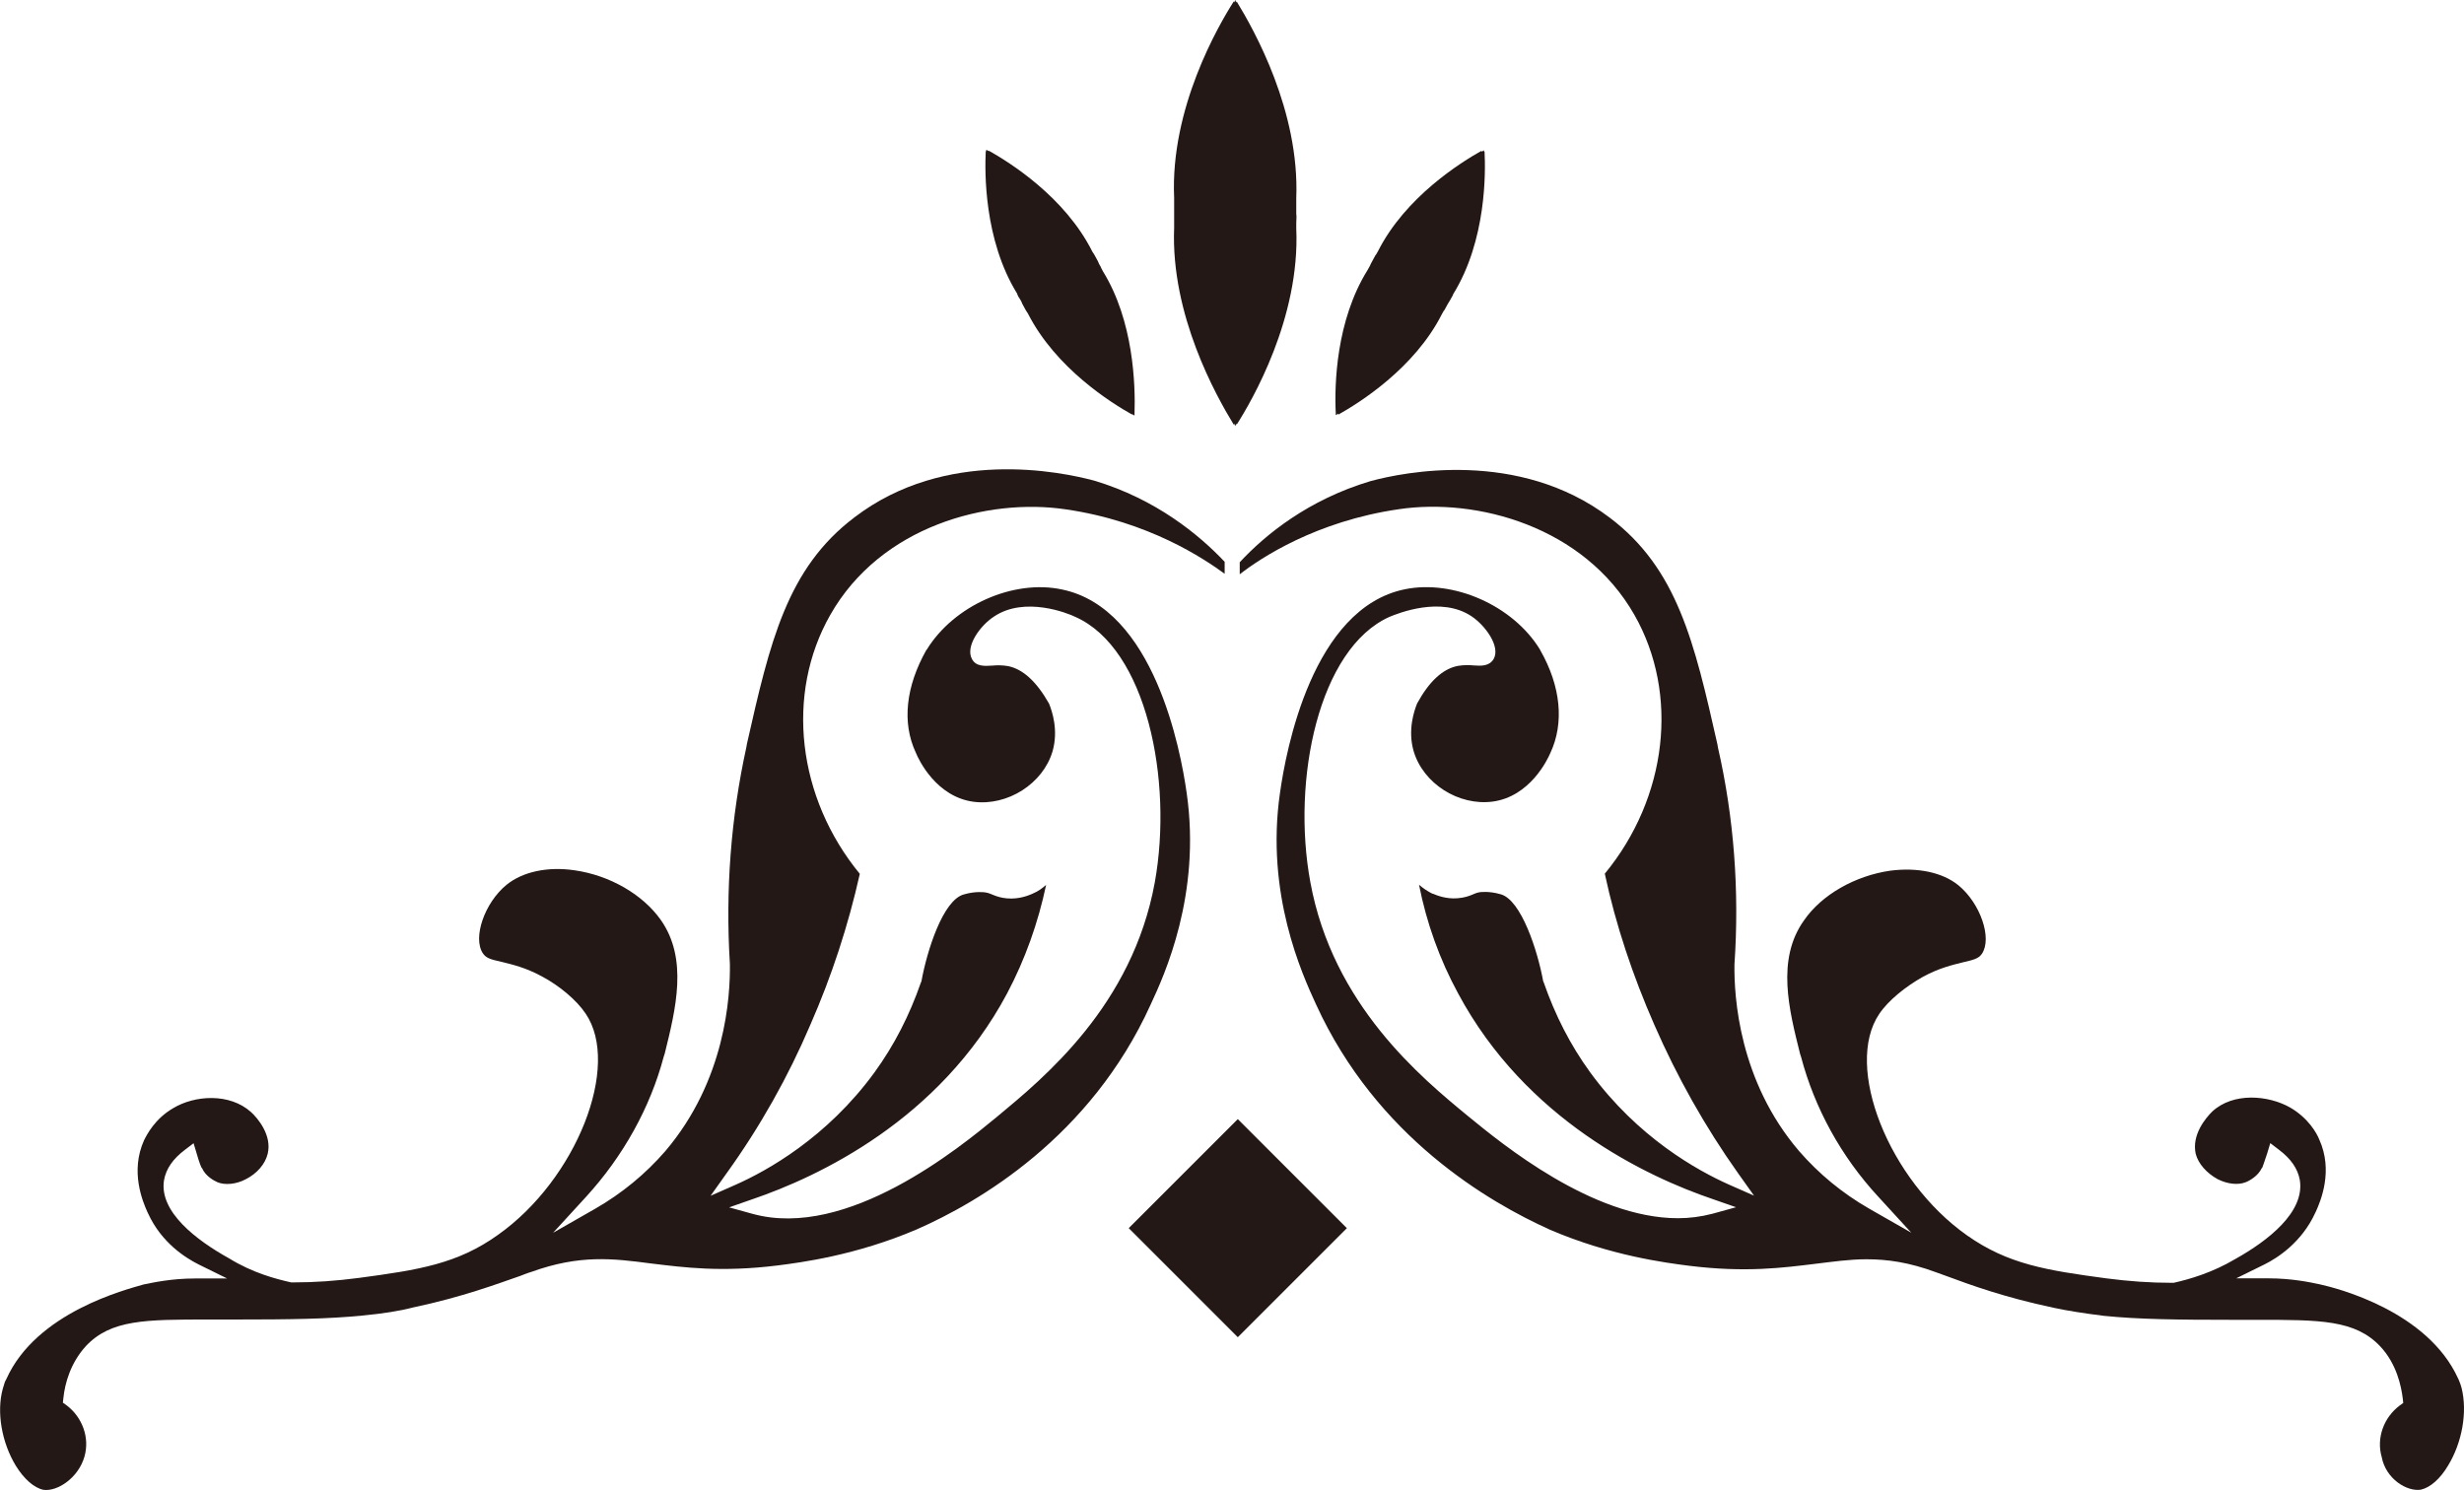
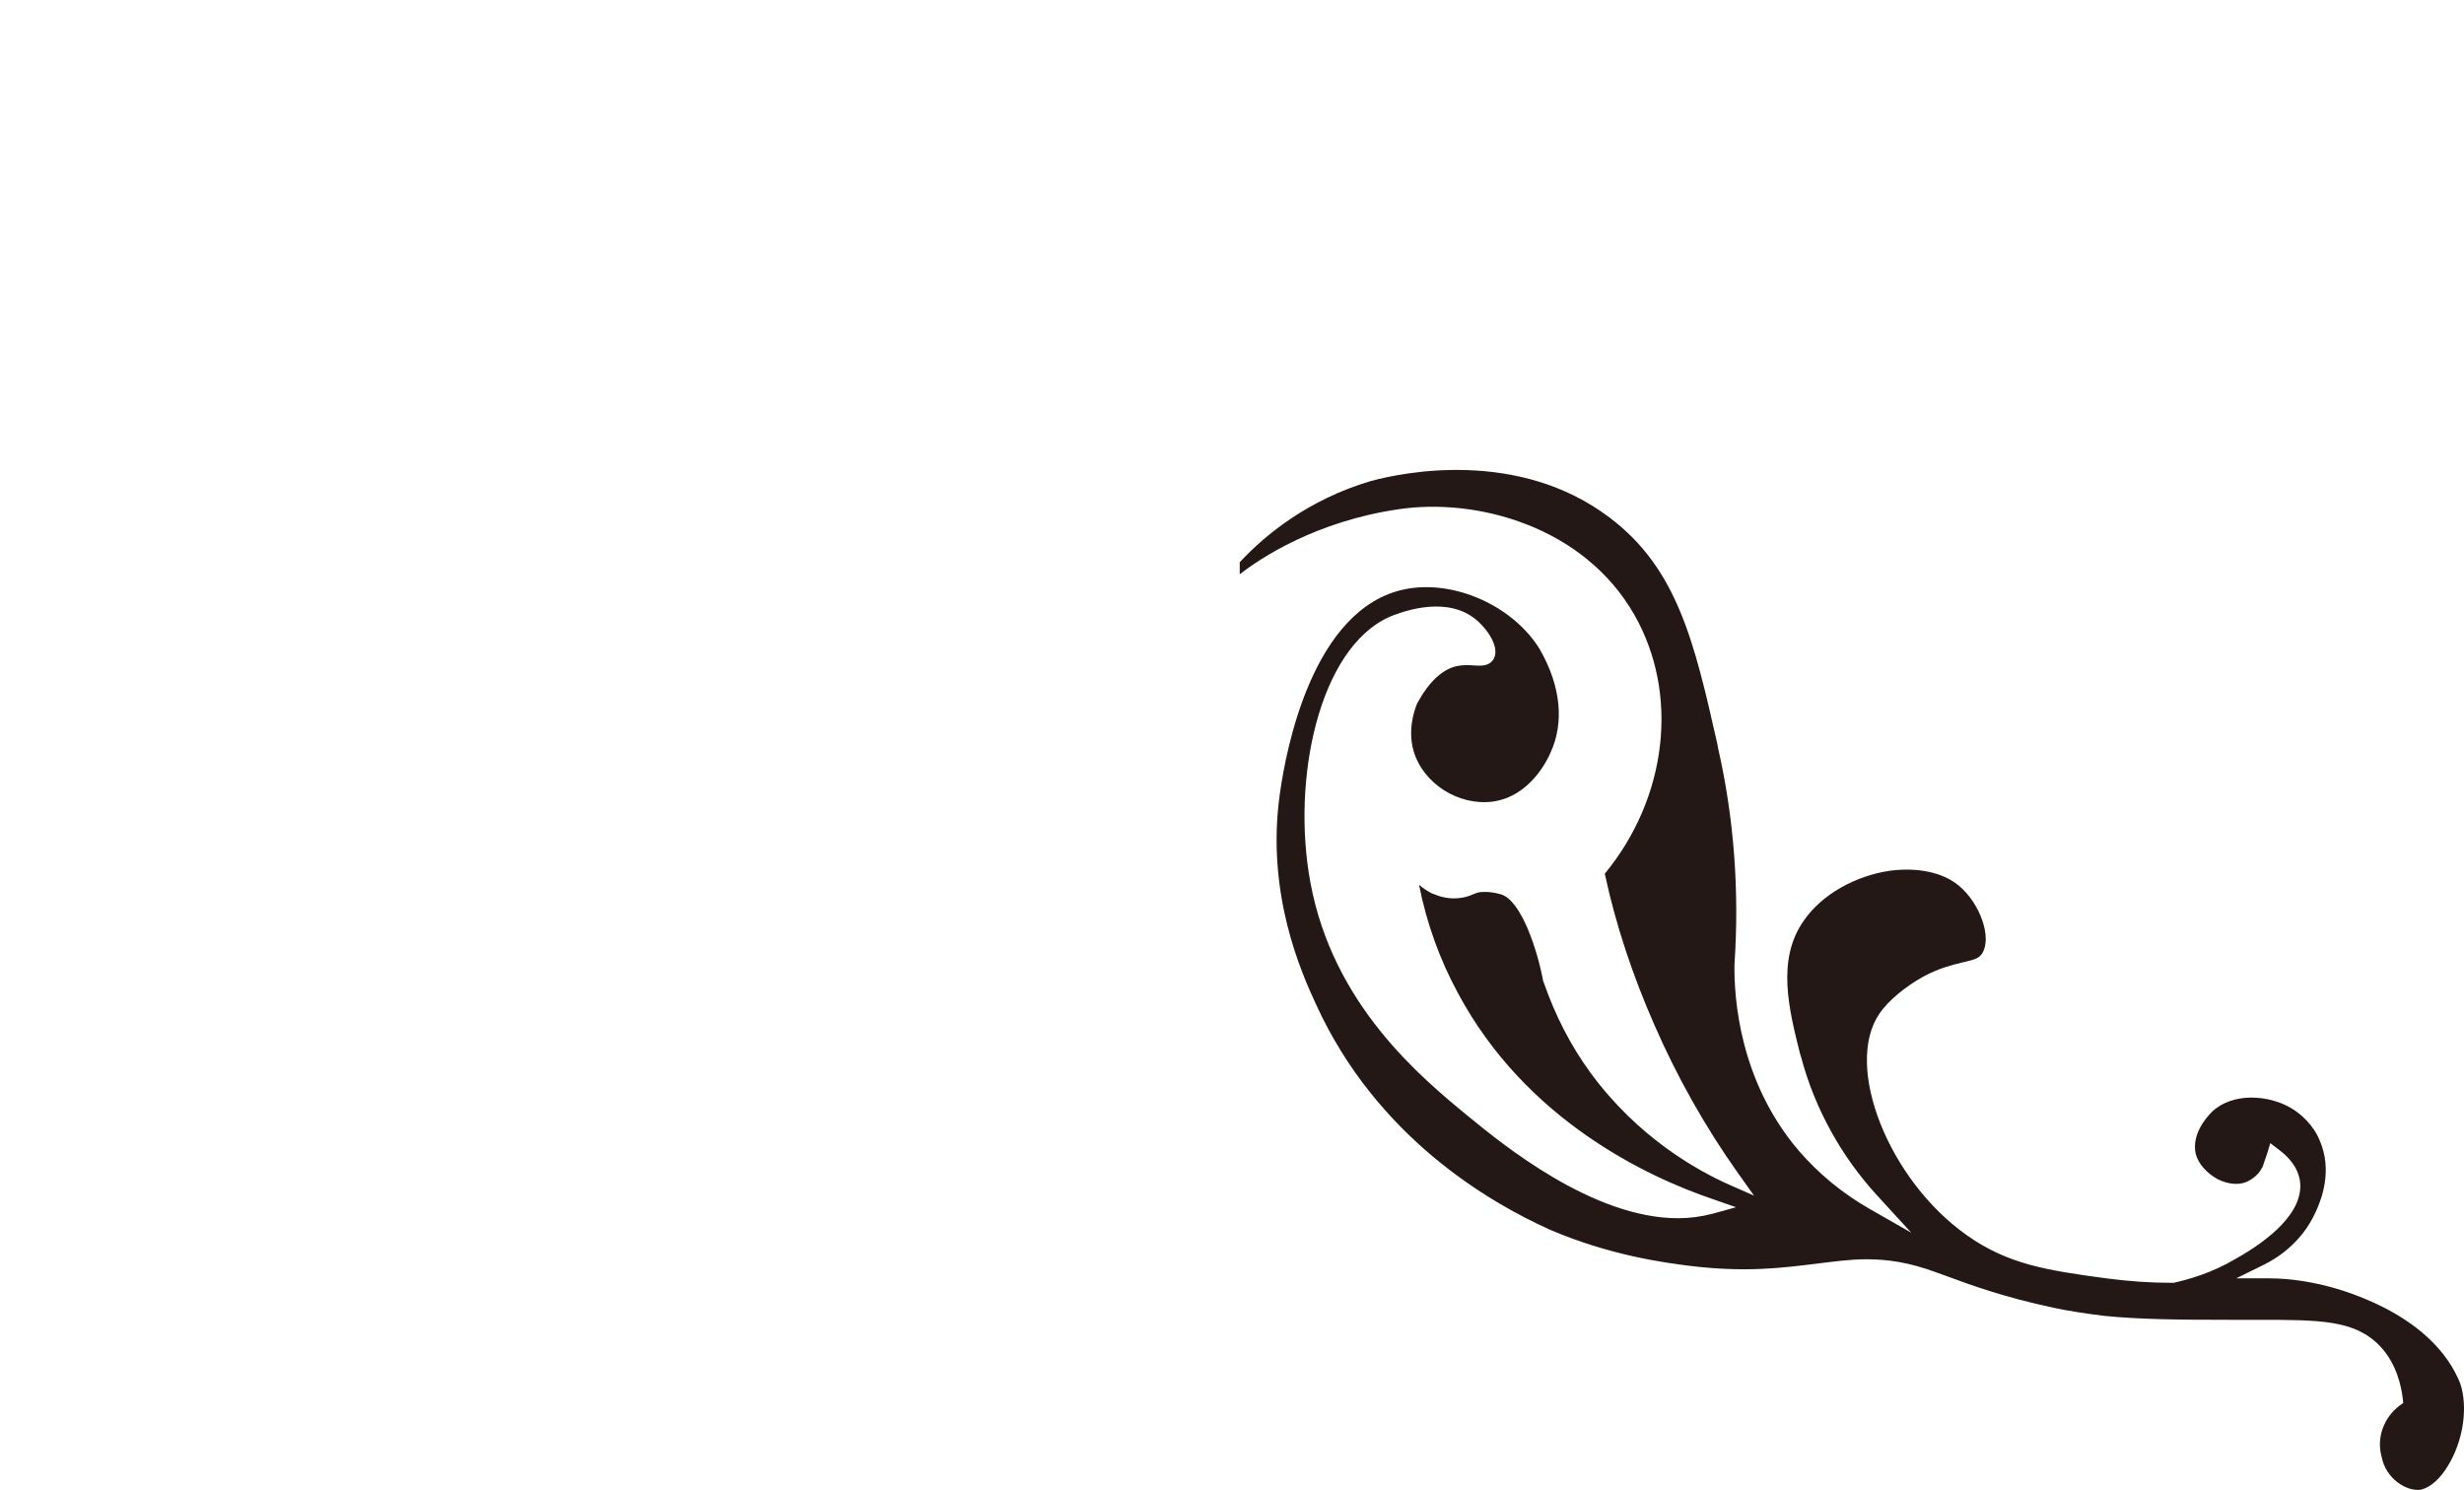
<svg xmlns="http://www.w3.org/2000/svg" id="_レイヤー_1" data-name="レイヤー_1" width="500" height="302.38" viewBox="0 0 500 302.38">
  <defs>
    <style>
      .cls-1 {
        fill: #231815;
      }
    </style>
  </defs>
-   <rect class="cls-1" x="235.52" y="233.61" width="31.3" height="31.3" transform="translate(-102.68 250.61) rotate(-45)" />
-   <path class="cls-1" d="M263.04,43.39h0v-3.15c.71-17.68-8.54-34.14-12.09-39.94l-.1.2-.2-.51-.2.51-.1-.2c-3.05,4.78-12.91,21.65-12.09,39.84h0v6.1c-.71,17.68,8.54,34.14,12.09,39.94l.1-.2.2.51.2-.51.1.2c3.05-4.78,12.91-21.65,12.09-39.84v-1.12c0-.61.1-1.22,0-1.83Z" />
-   <path class="cls-1" d="M229.71,84.14v-.1l.51.3v-.3h0c.2-6-.2-18.9-6.4-28.96-.2-.41-.41-.71-.51-1.02-.2-.3-.41-.71-.51-1.02-.2-.41-.41-.71-.61-1.12-.1-.2-.3-.51-.51-.81-5.59-11.18-16.87-18.19-21.04-20.53v.1l-.51-.3v.3h-.1c-.2,4.06-.41,17.99,6.4,28.96v.1c.1.3.3.61.51.91s.41.71.51,1.02c.2.41.41.71.61,1.12.1.2.3.51.51.81,5.69,11.18,16.97,18.19,21.14,20.53Z" />
-   <path class="cls-1" d="M294.34,60.77c.2-.3.3-.61.51-.91v-.1c6.81-10.98,6.61-24.9,6.4-28.96h-.1v-.3l-.51.3v-.2c-4.17,2.34-15.45,9.35-21.04,20.43-.2.3-.3.61-.51.81-.2.41-.41.71-.61,1.12-.2.3-.3.61-.51,1.02-.2.3-.3.61-.51.91-6.3,10.16-6.71,23.07-6.4,29.06h0v.3l.51-.3v.2c4.17-2.34,15.45-9.35,21.04-20.43.2-.3.3-.61.51-.81.2-.41.41-.71.61-1.12.3-.51.41-.71.61-1.02Z" />
-   <path class="cls-1" d="M248.51,116.46v-2.44c-5.18-5.49-13.92-12.7-26.42-16.46-6.81-1.83-30.18-6.71-48.68,7.42-13.72,10.37-17.17,25.3-21.85,46.03l-.1.61c-3.15,14.33-4.27,29.06-3.35,44,.1,6.71-.91,23.68-13.11,38.01-3.96,4.57-8.74,8.54-14.23,11.69l-8.54,4.88,6.71-7.32c7.52-8.23,13.01-18.09,15.75-28.45l.2-.61c2.24-9.04,4.78-19.21-.81-27.13-3.66-5.18-10.37-9.04-17.48-10.06-5.49-.81-10.57.3-13.82,2.95-4.47,3.66-6.91,10.77-4.78,13.92.71,1.02,1.63,1.22,3.86,1.73,2.03.51,4.78,1.12,8.13,2.95,3.46,1.83,7.01,4.78,8.84,7.52,7.22,10.57-1.83,33.64-17.78,44.92-8.23,5.89-16.06,7.11-28.25,8.74-4.67.61-8.94.91-13.41.91h-.3c-3.15-.71-7.82-1.93-12.6-4.88-6.61-3.66-14.23-9.45-13.21-15.85.41-2.34,1.83-4.37,4.27-6.2l1.73-1.32.61,2.03c.61,2.13.91,2.74,1.02,2.95l.1.1c.71,1.63,2.44,2.54,3.15,2.85,1.52.61,3.76.41,5.69-.61,2.24-1.12,3.96-3.05,4.47-5.18.91-3.76-2.03-7.22-3.35-8.43-4.37-3.96-11.48-3.46-15.85-.81-3.66,2.13-5.28,5.28-5.89,6.5-2.85,6.3-.3,12.4.71,14.63l.1.2c2.74,6,7.62,9.04,10.26,10.37l5.79,2.85h-6.5c-4.78,0-8.43.81-10.47,1.22-3.46,1.02-21.75,5.59-27.84,19.21l-.1.2c-.1.1-.3.61-.61,1.73-1.32,4.78-.2,10.98,2.64,15.65,1.63,2.64,3.66,4.47,5.59,4.88,2.85.41,7.11-2.44,8.33-6.71,1.12-3.86-.41-8.03-3.66-10.47l-.71-.51.1-.91c.3-2.95,1.42-7.11,4.57-10.57,5.08-5.39,12.09-5.39,25-5.39h5.18c11.18,0,18.9-.1,26.02-.81,4.17-.41,7.42-.91,10.16-1.63,10.06-2.13,17.07-4.78,21.75-6.4.81-.3,1.52-.61,2.24-.81,9.86-3.56,16.56-2.74,24.29-1.73,6.71.81,14.23,1.83,25.71.41,4.78-.61,15.85-2.03,28.25-7.32,12.5-5.49,35.26-18.7,47.46-45.63,2.85-6.1,10.26-22.36,7.32-42.88-1.22-8.74-6.61-37.5-25.3-41.36-9.86-2.13-21.95,3.25-27.44,12.19l-.1.1c-4.17,7.42-4.98,14.74-2.13,20.83.61,1.52,4.17,8.94,11.69,9.96,6.91.91,14.13-3.66,16.06-10.26,1.22-4.27-.1-8.13-.71-9.65-2.54-4.47-5.28-7.01-8.33-7.62-1.12-.2-2.24-.2-3.25-.1-1.52.1-3.25.2-4.06-1.32-1.42-2.54,1.63-6.81,4.47-8.64,6.2-4.17,14.94-.71,16.56.1,14.33,6.4,19.82,33.03,16.06,53.86-4.57,25-22.46,39.63-32.01,47.56-7.52,6.2-30.38,25-49.59,19.71l-4.78-1.32,4.67-1.63c13.41-4.57,38.01-16.06,51.73-41.77,3.66-6.91,6.3-14.33,7.93-22.05-.81.71-1.63,1.32-2.64,1.73l-.2.1c-.71.3-2.64,1.12-5.08.91-1.22-.1-2.13-.41-2.85-.71-.51-.2-.91-.41-1.63-.51h0s-1.83-.3-4.27.41c-4.27,1.12-7.52,11.48-8.64,17.68l-.1.2c-2.34,6.71-5.39,12.7-9.45,18.29-9.65,13.21-21.75,19.92-28.15,22.76l-5.08,2.24,3.25-4.57c6.81-9.45,12.5-19.61,16.97-30.08,4.37-9.96,7.72-20.22,10.06-30.69-12.7-15.45-15.14-36.48-6-52.54,10.26-18.09,32.01-23.78,47.76-21.44,16.87,2.44,28.15,10.06,32.32,13.11Z" />
  <path class="cls-1" d="M491.28,302.32c1.83-.41,3.86-2.13,5.49-4.88,2.85-4.67,3.96-10.87,2.74-15.75-.3-1.12-.61-1.63-.61-1.73l-.1-.2c-6.2-13.62-24.39-18.29-28.05-19.1-1.93-.41-5.69-1.22-10.47-1.22h-6.5l5.79-2.85c2.64-1.32,7.52-4.47,10.26-10.47l.1-.2c1.02-2.24,3.56-8.33.71-14.63-.51-1.32-2.24-4.37-5.89-6.5-4.47-2.54-11.58-3.15-15.85.81-1.32,1.32-4.17,4.67-3.35,8.54.51,2.03,2.24,3.96,4.47,5.18,2.03,1.02,4.17,1.22,5.69.61.81-.3,2.54-1.32,3.25-2.85l.1-.1c.1-.2.3-.81,1.02-2.95l.61-2.03,1.73,1.32c2.44,1.83,3.86,3.86,4.27,6.2,1.02,6.5-6.5,12.3-13.01,15.95-4.78,2.85-9.45,4.17-12.6,4.88h-.3c-4.47,0-8.74-.3-13.41-.91-12.09-1.63-19.92-2.85-28.25-8.74-15.85-11.18-25-34.25-17.78-44.92,1.83-2.74,5.39-5.59,8.84-7.52,3.35-1.83,6.1-2.44,8.13-2.95,2.13-.51,3.15-.71,3.86-1.73,2.13-3.15-.3-10.26-4.78-13.92-3.25-2.64-8.33-3.66-13.82-2.95-7.11,1.02-13.92,4.88-17.48,10.06-5.69,7.93-3.05,18.19-.81,27.13l.2.61c2.74,10.37,8.13,20.22,15.65,28.35l6.71,7.32-8.54-4.88c-5.49-3.15-10.26-7.11-14.23-11.69-12.19-14.23-13.21-31.3-13.11-37.9,1.02-14.94-.1-29.77-3.35-44l-.1-.61c-4.67-20.73-8.13-35.67-21.85-46.03-18.5-14.02-41.87-9.25-48.57-7.42-12.6,3.76-21.34,10.87-26.52,16.46v2.44c4.17-3.25,15.45-10.77,32.32-13.21,15.75-2.34,37.5,3.46,47.76,21.44,9.15,16.06,6.71,37.09-6,52.54,2.24,10.47,5.69,20.73,10.06,30.69,4.57,10.47,10.26,20.63,16.97,30.08l3.25,4.57-5.08-2.24c-6.4-2.85-18.5-9.55-28.15-22.76-4.06-5.59-7.11-11.58-9.45-18.29l-.1-.2c-1.12-6.2-4.47-16.56-8.64-17.68-2.44-.71-4.27-.41-4.27-.41-.61.1-1.02.3-1.52.51-.71.3-1.63.61-2.95.71-2.34.2-4.27-.61-4.98-.91h-.1c-1.02-.51-1.93-1.12-2.74-1.83,1.52,7.72,4.17,15.14,7.93,22.05,13.72,25.61,38.21,37.19,51.73,41.77l4.67,1.63-4.78,1.32c-2.34.61-4.67.91-7.01.91-17.38,0-35.77-15.14-42.48-20.63-9.65-7.93-27.54-22.66-32.11-47.56-3.86-20.83,1.73-47.46,16.06-53.86,1.73-.71,10.47-4.27,16.67-.1,2.74,1.83,5.89,6.1,4.47,8.64-.91,1.52-2.54,1.42-4.06,1.32-1.02-.1-2.03-.1-3.25.1-3.05.61-5.79,3.15-8.23,7.62-.61,1.52-1.93,5.39-.71,9.65,1.93,6.61,9.15,11.18,16.06,10.26,7.52-1.02,11.08-8.43,11.69-9.86,2.85-6.1,2.13-13.52-2.03-20.83l-.1-.2c-5.49-8.94-17.58-14.23-27.44-12.19-18.7,3.86-24.08,32.62-25.3,41.36-2.95,20.43,4.47,36.69,7.32,42.88,12.3,26.93,35.06,40.14,47.46,45.73,12.3,5.28,23.47,6.71,28.25,7.32,11.48,1.42,19,.41,25.71-.41,3.46-.41,6.81-.91,10.26-.91,4.27,0,8.64.61,14.13,2.64.61.2,1.42.51,2.24.81,4.67,1.73,11.58,4.27,21.65,6.4,2.85.61,6.1,1.12,10.16,1.63,7.01.71,14.84.81,25.91.81h5.18c12.8,0,19.92,0,25,5.39,3.35,3.56,4.27,8.13,4.57,10.57l.1.91-.71.51c-3.25,2.44-4.78,6.61-3.66,10.47.81,4.37,5.08,7.11,8.03,6.61Z" />
</svg>